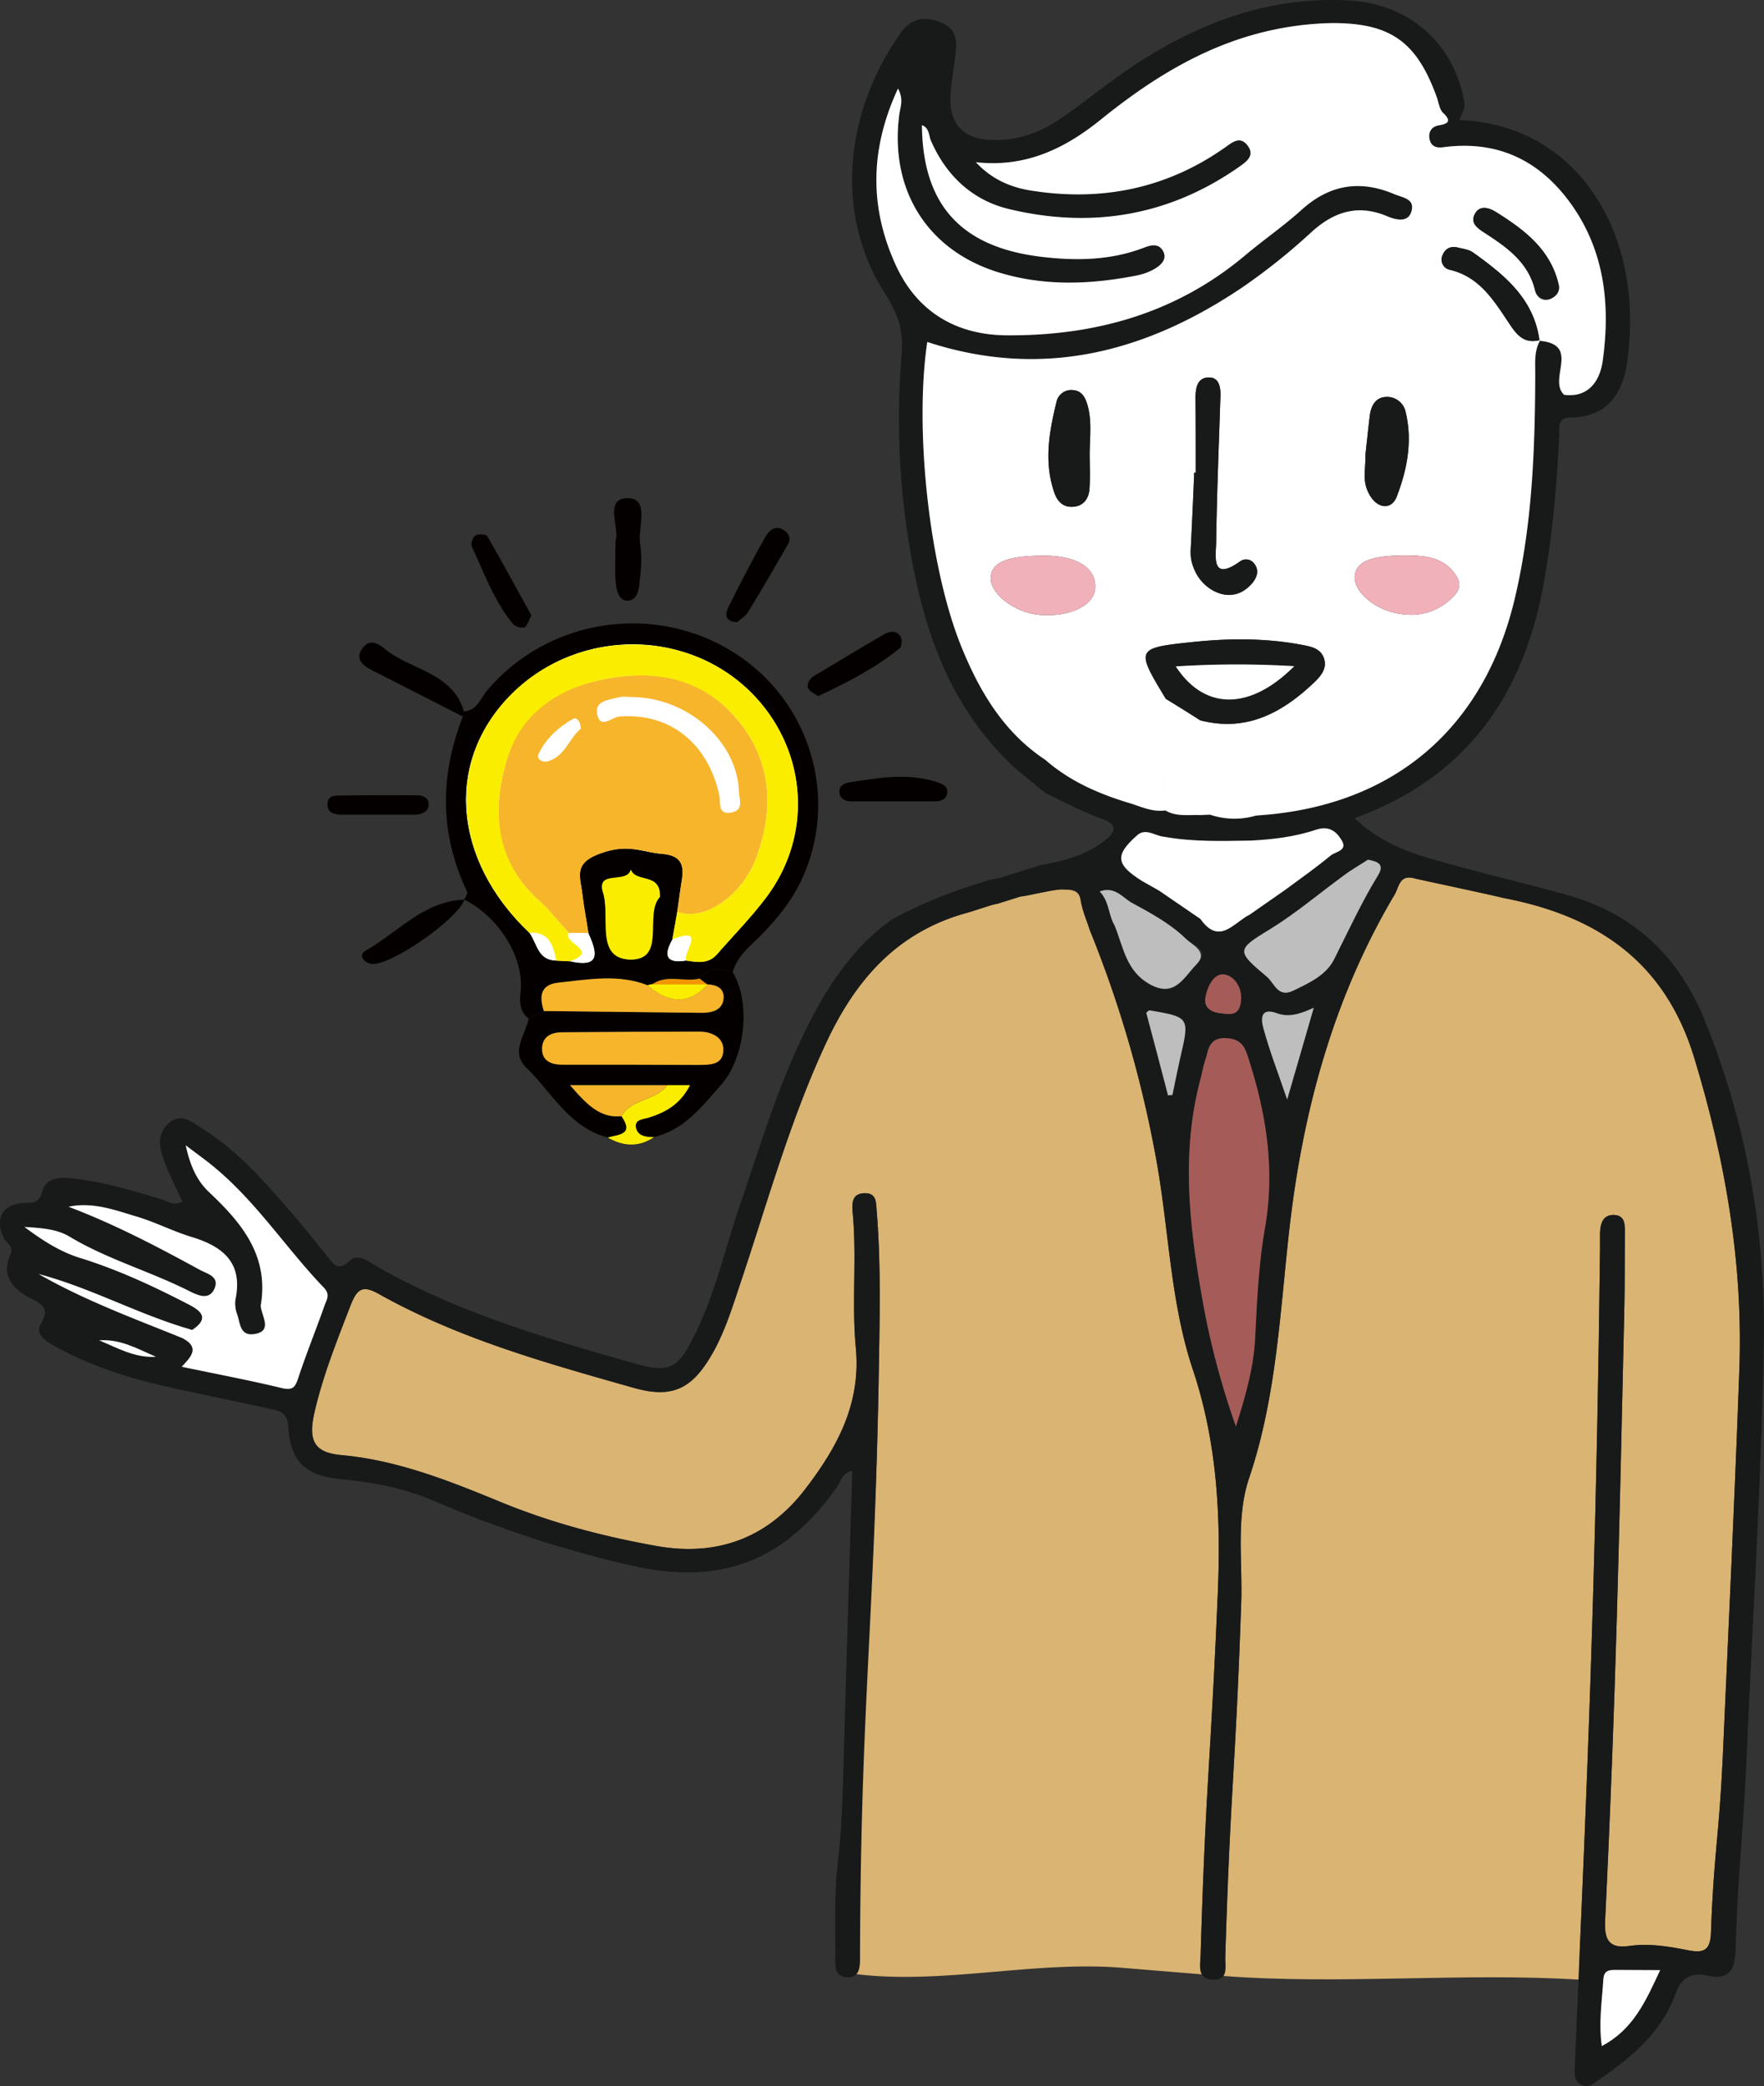
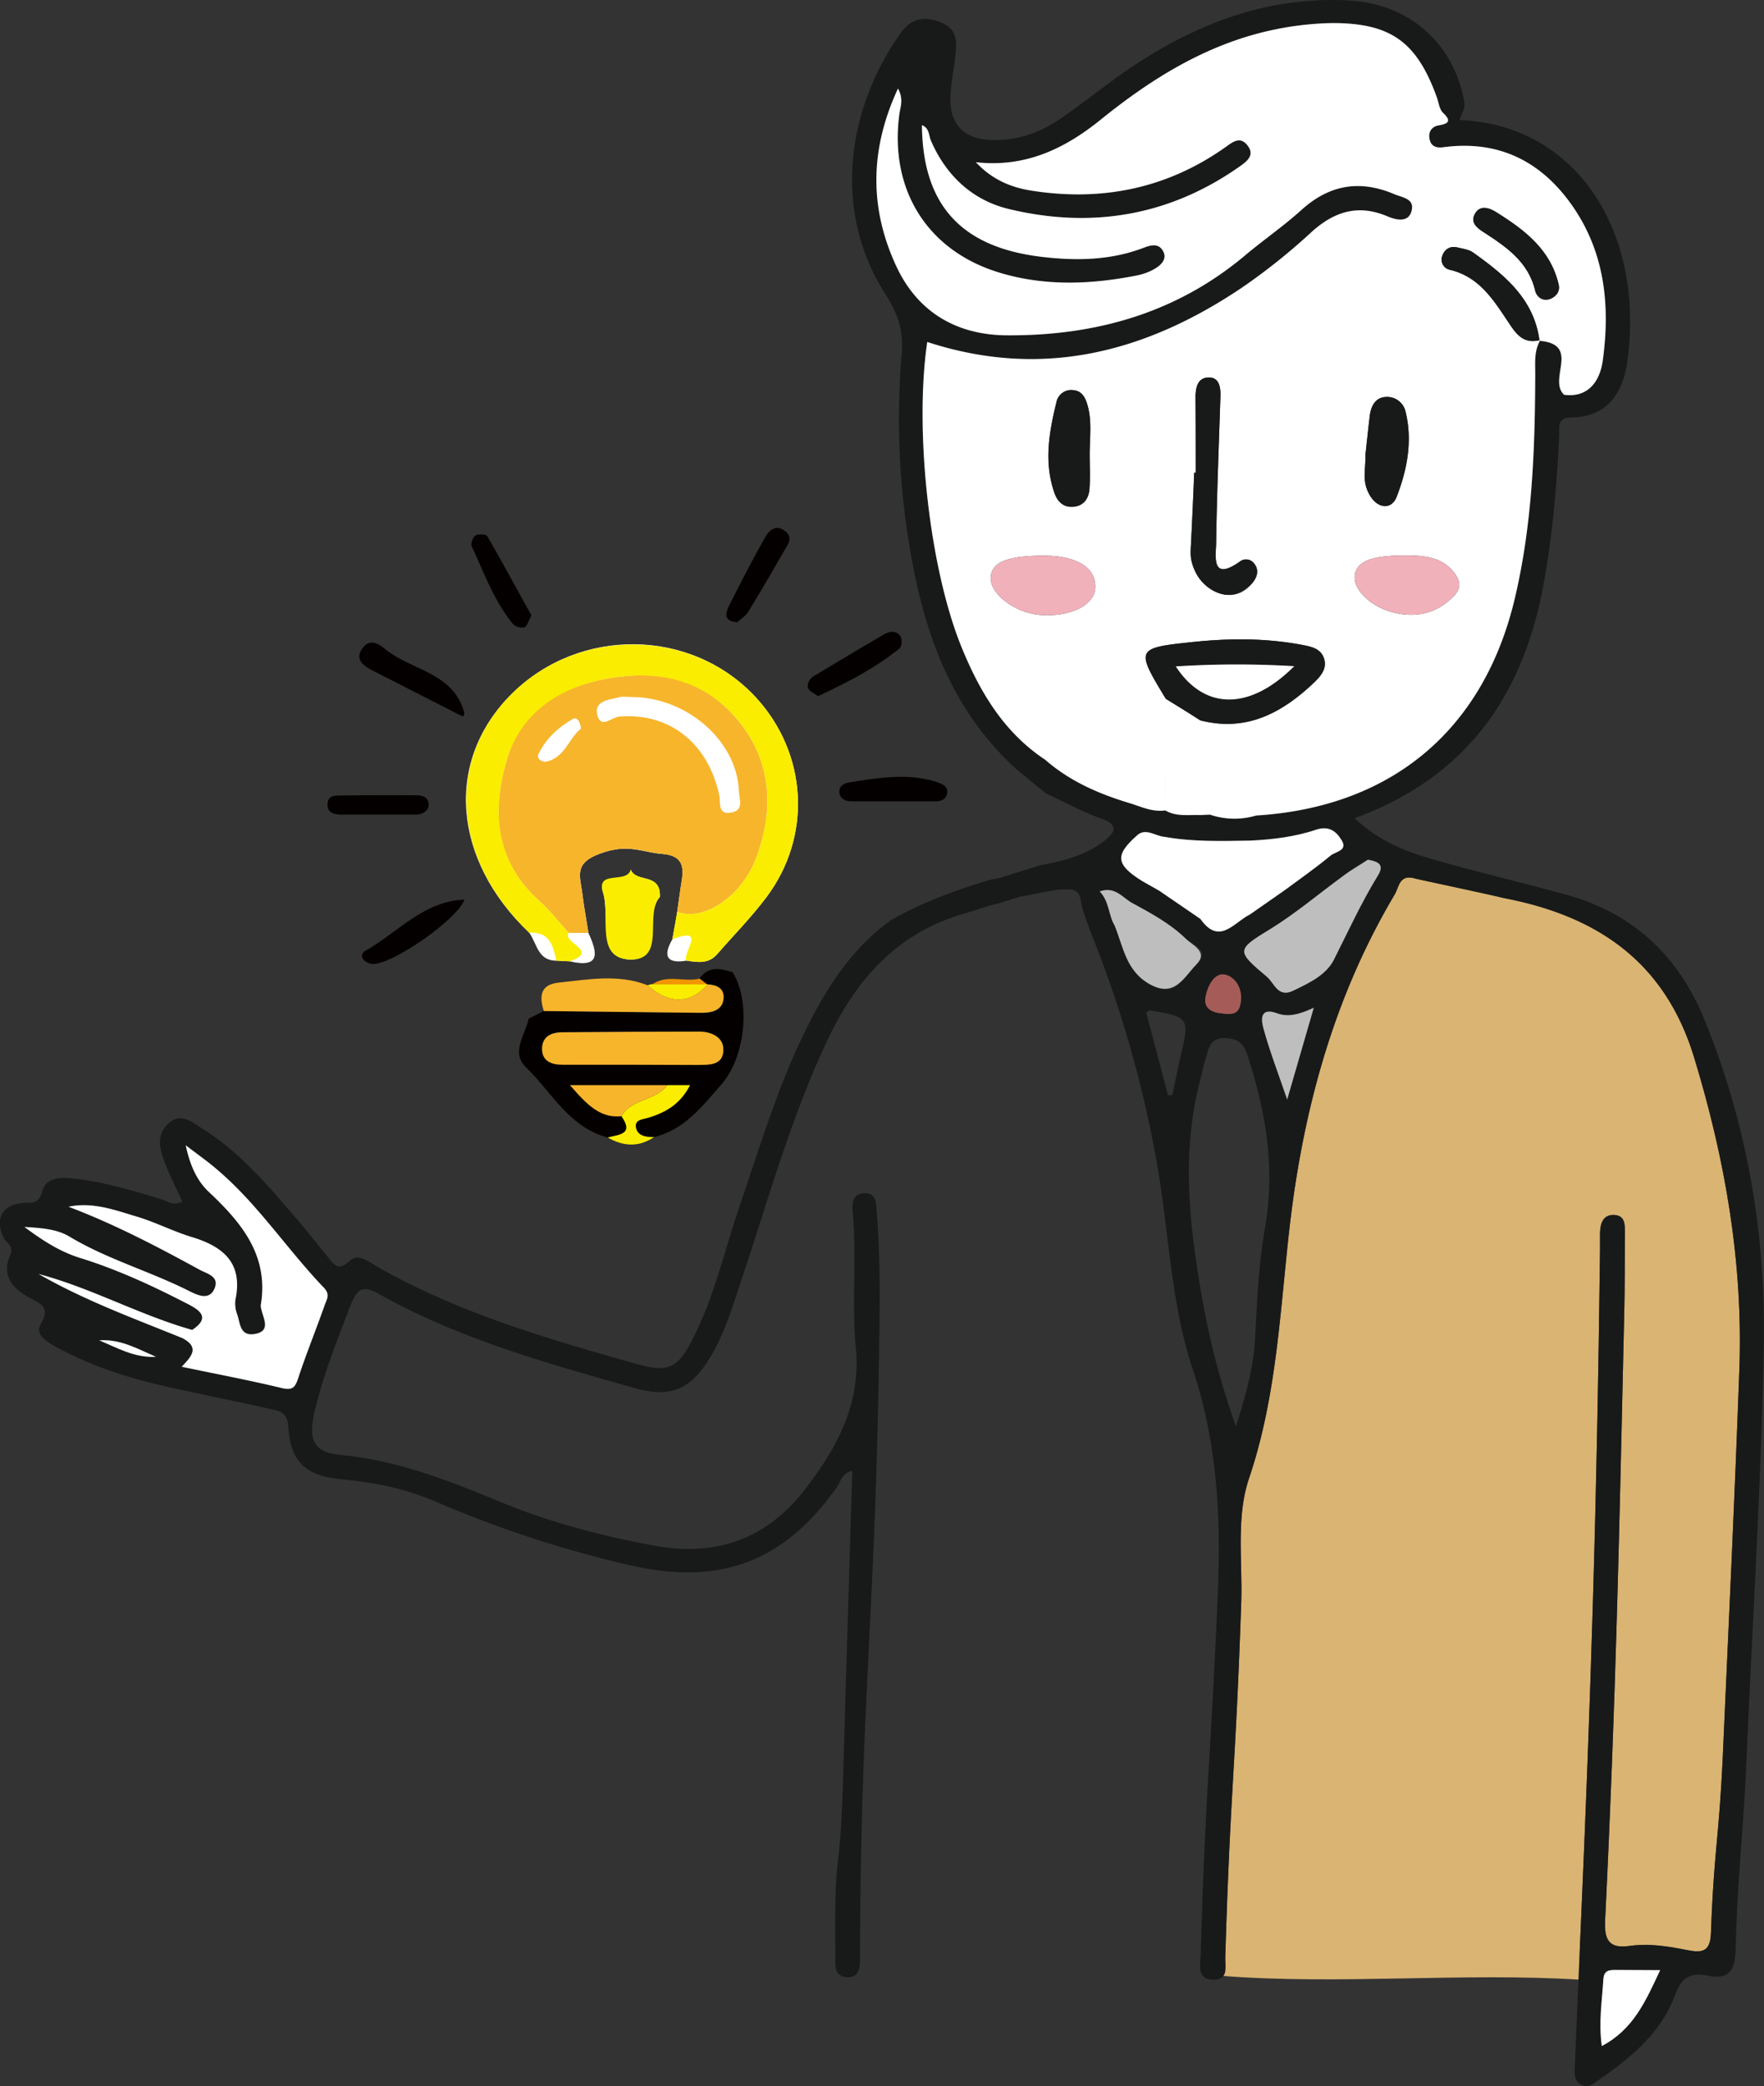
<svg xmlns="http://www.w3.org/2000/svg" id="レイヤー_1" data-name="レイヤー 1" viewBox="0 0 795 940">
  <rect x="0" y="0" width="795" height="940" fill="#333333" stroke="none" />
  <defs>
    <style>.cls-1{fill:#fff;}.cls-2{fill:#dab473;}.cls-3{fill:#181a19;}.cls-4{fill:#a55c58;}.cls-5{fill:#bfbebe;}.cls-6{fill:#f1b1ba;}.cls-7{fill:#040000;}.cls-8{fill:#faed00;}.cls-9{fill:#f7b52c;}.cls-10{fill:#f29600;}</style>
  </defs>
  <path class="cls-1" d="M462.3,575.9c4.9.7,9.8,1.6,13.7-2.8,7.4-8.5,15.3-16.5,22.1-25.5,21-27.7,18.8-65.1-4.7-90.5-28.9-31.1-79.1-31.8-109.7-1.6s-27,74.8,7.7,107.8c3.5,4.8,3.8,12.6,12.2,12.6l6,.3c14.3,3.3,12.5-4,8.5-12.8-.9-5.8-2-11.5-2.7-17.3-1-8.7-4.7-14.7,10.5-19.3,10.9-3.3,17.1.4,25.4,1s10,4.6,8.9,11.6c-.8,4.9-1.4,9.7-2.1,14.5s-1.5,8.3-2.2,12.4C451.6,573.8,453.3,577.4,462.3,575.9Z" transform="translate(-152.9 -143)" />
  <path class="cls-1" d="M450.3,547.2c.5-11.2-10.8-6.2-13.1-12.3-1.8,6.6-15.5,1.2-12.5,10.4s-2.5,30,12.4,30.1S443.1,554.8,450.3,547.2Z" transform="translate(-152.9 -143)" />
  <path class="cls-2" d="M703.9,1033.4c53.3,4.1,107.6-1.6,160.9,1.7.4-7.8-.2-6.5.1-14.2C870,905.9,872.6,821,874,706v-6.8c0-4.4.9-8.9,6.3-8.7s4.9,4.6,4.9,8.5c-.1,12,0,24-.3,36-2.3,101.1-3.7,172.2-8.6,273.3-.4,9,1,13,10.9,11.6s18,.3,26.8,2c6.6,1.2,9.7.2,10-8,1.3-36.3,3.6-42.5,5.3-78.8,2.6-58.4,5.4-116.8,7.5-175.2,1.7-47.9-6.4-94.5-20.4-140.4-13.3-43.7-44.4-63.9-85.7-71.8-7.7-1.9-38.5-8.4-40-8.8-7.1-2.2-7.3,3.8-9.2,7.1-27,45.4-40.8,95.2-47.1,147.3-4.6,38.9-5.8,78.1-18.6,115.9-5.9,17.5-2.9,37.2-3.5,55.9-2.7,78.6-4.8,81.2-7.2,159.9C705.1,1027.9,705.4,1031.4,703.9,1033.4Z" transform="translate(-152.9 -143)" />
-   <path class="cls-2" d="M515.9,813.9c14.3-18.7,25.1-38.3,22.7-63.6-1.9-20.1.5-40.5-1.4-60.7-.4-4.4-.6-8.7,5.2-8.9s5.3,4.1,5.6,7.9c1.9,23.2,1.4,46.5,1,69.7-1.7,111.7-9.7,165.4-10.2,274.3,39.5,4.8,80.8-6.2,120.4-2.8l35.4,2.9c-1.3-2.3-.7-6-.6-8.9,2.4-79.4,4.3-82.7,7.7-162.1,1.5-34.7-.1-68.4-11.3-101.8-10.4-31.3-10.7-64.8-16.9-97.1A520.1,520.1,0,0,0,644,562c-1.4-4.5-3.3-9-4.1-13.6s-4.6-4.4-8.2-4.6-16.6,3.1-18.9,3.2l-10.5,3.3c-1.8.1-9.5,2.9-13.8,4.1-31.5,8.7-50.2,30.4-63.4,58.8-16,34.4-26.1,70.8-38,106.5-3.7,11-7,22.1-12.6,32.3-9.2,16.5-18,21.5-36,16.4-39.1-11.1-78.5-22-114.3-42-7.7-4.4-10.2-3-13.3,4.8-6.2,16.1-12.6,32-16.4,48.8-2.7,12.3.1,17.6,12.2,18.7,25.4,2.3,48.5,11.6,71.7,21.1s46.1,15.5,70,19.8C475.8,844.6,498.8,836.3,515.9,813.9Z" transform="translate(-152.9 -143)" />
  <path class="cls-3" d="M921.2,602.8c-11.9-29.4-32.7-48.7-63.4-56.9-19.8-5.4-39.8-10.1-59.5-15.8-12.3-3.5-24.3-8.3-34.9-18.4,50.4-18.4,76-55.3,85.1-105.2,4.1-22.2,6-44.6,7.1-67,.2-3.9-1.3-8.3,5.5-8.4,16.4-.1,23.3-11.4,25.2-25.2,8-57.9-22.6-106.8-75.6-108.8.7-2.7,2.7-4.9,2.1-8.3-4.7-26.5-25.1-44.3-52.3-45.6-36.4-1.9-68.3,10.4-97.9,30.2-10.8,7.3-21,15.7-31.8,23.1-9.1,6.2-19.3,9.9-30.5,9.6-13.4-.3-19.8-7.3-19-20.5.3-6,1.6-11.9,2.2-17.9s1-11.5-6.6-14.6-13.5-1.7-18.2,4.9c-24.6,34.9-30.3,80.5-7.1,117,5.6,8.9,8.5,16,7.7,27a350.4,350.4,0,0,0,1.7,75.2c5.7,42.2,16.8,82.1,49.8,112.3l13.4,11c8.4,3.9,16.6,8.4,25.3,11.5s4.8,7,1.1,9.9c-8.4,6.6-18.6,9.1-28.9,11l-18.2,5.7-4.1.8c-15.6,4.6-30.8,10.2-44.9,18.2-18.2,13.1-29.6,31.3-39.2,51-12,24.6-19.8,50.7-28.6,76.5-7.1,20.5-11.6,41.8-21.6,61.2-6.7,13.2-10.9,15.4-25.1,11.4-40.3-11.4-80.5-23-117.2-44-3.8-2.2-8.5-6.1-12.2-2.6-5.4,5.1-7.3,1.6-10.2-2-5.4-6.6-10.7-13.4-16.4-19.9-12-13.9-24.1-27.8-39.9-37.6-4.5-2.8-9.6-7.5-15.2-2.4s-4.1,11.1-2.1,16.7,5.5,12.5,8.3,18.6c-4.3,2.1-6.8-.3-9.5-1.1-13.3-4-26.5-8-40.3-9.4-5.4-.5-11.6-.4-13.3,5.7s-4.6,5.1-8.9,5.4c-9.4.8-12.7,7.5-8.4,15.9,1.3,2.4,4.6,3.5,2.8,7.6-4.1,9.3,1.2,15.2,8.7,19.2,5.2,2.8,9.5,4.2,5.1,11.8-2.8,4.7,2.4,7.8,6.4,10.1,14.2,7.8,29.3,13.1,45,16.9s34.3,7.3,51.4,11.2c4.1.9,8.3,1.2,8.7,7.9.9,16,7.9,22.4,23.9,23.9s28.9,4.3,42.4,10a509.2,509.2,0,0,0,89.3,29.1c39.8,8.7,68.2-2.3,91.7-35.6,1.7-2.4,2.2-6.3,6.9-7.3-1.4,46.1-2.8,91.8-4.1,137.4-1.5,52.1-4.1,28.1-3.5,80.2,0,4.4-1,10.3,5.2,10.6s5.9-5.3,5.9-10c.3-114,6.7-151.7,8.5-265.7.4-23.2.9-46.5-1-69.7-.3-3.8-.3-8.1-5.6-7.9s-5.6,4.5-5.2,8.9c1.9,20.2-.5,40.6,1.4,60.7,2.4,25.3-8.4,44.9-22.7,63.6-17.1,22.4-40.1,30.7-67.5,25.7-23.9-4.3-47.5-10.5-70-19.8s-46.3-18.8-71.7-21.1c-12.1-1.1-14.9-6.4-12.2-18.7,3.8-16.8,10.2-32.7,16.4-48.8,3.1-7.8,5.6-9.2,13.3-4.8,35.8,20,75.2,30.9,114.3,42,18,5.1,26.8.1,36-16.4,5.6-10.2,8.9-21.3,12.6-32.3,11.9-35.7,22-72.1,38-106.5,13.2-28.4,31.9-50.1,63.4-58.8,4.3-1.2,12-4,13.8-4.1l10.5-3.3c2.3-.1,16-3.4,18.9-3.2s7.3-1,8.2,4.6,2.7,9.1,4.1,13.6a520.1,520.1,0,0,1,29.5,100.8c6.2,32.3,6.5,65.8,16.9,97.1,11.2,33.4,12.8,67.1,11.3,101.8-3.4,79.4-5.3,82.7-7.7,162.1-.1,4.6-1.8,11.1,5.5,11.3s5.5-5.7,5.6-10.1c2.4-78.7,4.5-81.3,7.2-159.9.6-18.7-2.4-38.4,3.5-55.9,12.8-37.8,14-77,18.6-115.9,6.3-52.1,20.1-101.9,47.1-147.3,1.9-3.3,2.1-9.3,9.2-7.1,1.5.4,32.3,6.9,40,8.8,41.3,7.9,72.4,28.1,85.7,71.8,14,45.9,22.1,92.5,20.4,140.4-2.1,58.4-4.9,116.8-7.5,175.2-1.7,36.3-4,42.5-5.3,78.8-.3,8.2-3.4,9.2-10,8-8.8-1.7-17.8-3.2-26.8-2s-11.3-2.6-10.9-11.6c4.9-101.1,6.3-172.2,8.6-273.3.3-12,.2-24,.3-36,0-3.9,0-8.3-4.9-8.5s-6.3,4.3-6.3,8.7V706c-1.4,115-4,199.9-9.1,314.9-.8,17.9-1.5,35.9-2.3,53.9-.2,3.2,0,6.2,3.1,7.7s4.8-.2,7.1-1.8c14.9-10.3,28.9-21.5,35.3-39.4,2.6-7.2,7-9.6,14.5-8,9.2,1.9,12.2-2.1,12.5-11.6,1.2-39.3,3.3-48.4,5-87.7,2.7-61.8,6.6-123.6,7.7-185.3C948.7,698.6,940.2,649.6,921.2,602.8ZM197.6,747c9.8-.7,17.5,4,25.6,7.4C213.6,755,205.6,750.3,197.6,747Zm101.6-15.8c-3.8,10.8-8.2,21.6-11.8,32.5-1.4,4.3-2.4,6-7.5,4.8-14.9-3.6-29.9-6.4-45.1-9.6,4-4.3,8.5-8.6.3-12.9-21.9-8.9-44.1-17-64.8-28.9,23.8,6.3,45.5,18.5,69.2,25.2,8.5-5.6,3.3-9-2.2-11.8-15.5-8-31.4-15.4-48.2-20.6-8.7-2.7-16.2-7.3-25.2-14,8.6.5,14.9,1.1,20.4,4.4,17,10.2,36.3,15.6,53.9,24.5,4.2,2.1,9,4.6,11.4-1.2s-3.4-6.6-6.7-8.4c-19.2-10.5-38.5-20.6-59.1-28.4,10.9-2.4,20.5,1.6,30.3,4.3s16.6,6.7,25.1,9.3c14.3,4.3,23.3,11.7,19.8,28.3a13.8,13.8,0,0,0,.8,6.6c1.4,4,1.8,9.9,8.1,8.8s3.9-6.5,2.9-10.6a8.5,8.5,0,0,1-.4-2.2c3.8-22.3-8.4-37.1-23.3-51.1-5-4.7-8.4-11.2-10.5-21.1,5.9,4.5,10.2,7.5,14.1,10.9,18.4,15.6,31.6,36,48.1,53.2C301.9,726.4,300.1,728.6,299.2,731.2ZM624,485.4c-18.9-12.5-29.8-31.1-38-51.4-14.5-36.1-21-97.9-15.2-136.9,51.7,16.9,98.4,4.8,142-24.6A277,277,0,0,0,743.5,248c10.4-9.6,21.3-13.2,34.7-7.5,4.3,1.8,9.4,3.9,10.9-2.6s-4-5.8-7.8-7.4c-15.8-6.7-29.6-4.2-42.3,7.5-7.8,7-16.5,13-24.5,19.7-31.3,26.5-68.1,36.7-108.1,36.4-22.5-.2-39.9-10.5-49.5-31-12.1-26-12.2-52.4.7-80.2,2.7,4.9,1,8.4.6,11.7-4.5,34.1,12.8,61.7,45.6,71.4,20.1,6,40.7,5.2,61.1,1.2a26.9,26.9,0,0,0,7.4-2.5c3.2-1.7,7.5-3.4,4.9-8.3s-5.3-3.1-8.7-1.8c-15.1,5.8-30.7,6-46.5,4.1-36-4.4-53.3-23.4-53.6-59.3,3.4,1.3,3,4.6,4.1,7.1,6.9,15.8,18.8,26.8,35.1,30.7,37,8.9,72,3.2,103.6-18.9,3.4-2.4,7.6-5,3.9-9.8s-7.2-1-10.6,1.3c-26.5,18.5-55.9,24.1-87.4,19-8.9-1.5-17.2-5-24.4-12.7,22.5,2.5,40.2-6.2,56.3-19.2,23.5-19,48.8-34.6,78.9-40.7a138.3,138.3,0,0,1,25.6-2.8c26.2,0,37.9,8.5,46.9,33.3.9,2.5,1.2,5.6,2.9,7.2,4.3,4,2.6,4.9-2,5.6s-5,3.2-4,6.7,3.8,3.5,6.4,3.1c23.3-3,41.9,5.3,55.9,23.8,16.4,21.7,19.2,46.7,15.6,72.6-1.4,9.7-7,16.6-17.4,15.2-7.4-7,7.6-22.6-10.9-24.3-2.6,4.7-2.1,9.8-2.1,14.9-.1,33.7-1.3,67.3-9,100.3C822,471.5,780.5,506.7,719,510.5a34.3,34.3,0,0,1-20.8-.4l-4.5.2c-5.3-.2-10.7.8-15.6-2.1-5.6.8-10.5-1.5-15.5-3.1C648.5,500.9,635.2,495.2,624,485.4Zm69.9,71.7-18.7-12.8-7.6-4.3c-11.8-7.4-12.4-11.6-2.2-20.6,3.9-3.5,8.2.4,12.3.7,12.8,2.3,25.8,1.9,38.7,1.7,10.1-.5,20.1-1.7,29.6-4.9,6.1-2,9.4,1,11.7,5s-3.1,4.9-5.2,6.7C746,534,739,538.9,732.1,544l-15.9,11.1C709,558.6,702.5,569.3,693.9,557.1Zm18.3,36.8c-.5,6-4,6.4-8.5,5.8s-8.5-2.3-7.5-7.5,4-10.6,8.3-10.1S712.8,587.5,712.2,593.9Zm-57-33.9c-2.8-4.7-2.3-10.7-6.7-15.3,6.5-2.3,9.9,2.2,13.9,4.8,8.8,4.8,17.7,9.5,24.9,16.5,3.1,3,11.4,5,4.8,11.6s-9.3,15.3-20.7,9.1S659.2,569.7,655.2,560Zm29.5,60.2c-1.2,5.4-2.3,10.8-3.4,16.2l-2,.2c-3.2-12.4-6.5-24.8-9.8-37.2.4-.4,1.1-1.2,1.6-1.1C689.1,601.4,689.1,601.4,684.7,620.2ZM723,696.3c-2.8,16.2-3.6,32.7-4.4,49.1-.6,13.2-4,25.5-8.7,40.4a357.4,357.4,0,0,1-15.3-58.3c-5.7-32.5-9.4-65.1-.8-97.7.9-3.3,1.4-6.7,2.5-9.8s1.2-9.4,8.7-9.2,9,4.1,10.6,9.3C723.6,644.9,727.6,670,723,696.3Zm10-57.8c-4-11.8-7.9-21.8-10.7-32.1-.9-3.2-2-9.8,6.1-6.8,5.1,1.9,10.2.5,16.6-2.5Zm40.8-100.8c-7.4,12.1-13.3,25-19.7,37.7-3.6,7.1-11.3,10.6-18.3,14s-8.5-3.3-11.9-6.2C710.1,571.6,710,571,725,561.9c11.9-7.3,22.3-16.2,33.4-24.3,3.6-2.7,7.5-4.9,11-7.2C774.2,531.3,777,532.6,773.8,537.7Zm101,527.3c-1.5-10.5.1-20.3.7-30.2.3-3.6,2.2-4.1,5.2-4.1h20.4C894.5,1045,888.9,1057.6,874.8,1065Z" transform="translate(-152.9 -143)" />
-   <path class="cls-4" d="M709.9,785.8a357.4,357.4,0,0,1-15.3-58.3c-5.7-32.5-9.4-65.1-.8-97.7.9-3.3,1.4-6.7,2.5-9.8s1.2-9.4,8.7-9.2,9,4.1,10.6,9.3c8,24.8,12,49.9,7.4,76.2-2.8,16.2-3.6,32.7-4.4,49.1C718,758.6,714.6,770.9,709.9,785.8Z" transform="translate(-152.9 -143)" />
  <path class="cls-5" d="M769.4,530.4c4.8.9,7.6,2.2,4.4,7.3-7.4,12.1-13.3,25-19.7,37.7-3.6,7.1-11.3,10.6-18.3,14s-8.5-3.3-11.9-6.2C710.1,571.6,710,571,725,561.9c11.9-7.3,22.3-16.2,33.4-24.3C762,534.9,765.9,532.7,769.4,530.4Z" transform="translate(-152.9 -143)" />
  <path class="cls-1" d="M901.1,1030.8c-6.6,14.2-12.2,26.8-26.3,34.2-1.5-10.5.1-20.3.7-30.2.3-3.6,2.2-4.1,5.2-4.1Z" transform="translate(-152.9 -143)" />
  <path class="cls-5" d="M733,638.5c-4-11.8-7.9-21.8-10.7-32.1-.9-3.2-2-9.8,6.1-6.8,5.1,1.9,10.2.5,16.6-2.5Z" transform="translate(-152.9 -143)" />
  <path class="cls-1" d="M859.6,233.1c-14-18.5-32.6-26.8-55.9-23.8-2.6.4-5.5.2-6.4-3.1s.5-6.1,4-6.7,6.3-1.6,2-5.6c-1.7-1.6-2-4.7-2.9-7.2-9-24.8-20.7-33.3-46.9-33.3a138.3,138.3,0,0,0-25.6,2.8c-30.1,6.1-55.4,21.7-78.9,40.7-16.1,13-33.8,21.7-56.3,19.2,7.2,7.7,15.5,11.2,24.4,12.7,31.5,5.1,60.9-.5,87.4-19,3.4-2.3,7-5.9,10.6-1.3s-.5,7.4-3.9,9.8c-31.6,22.1-66.6,27.8-103.6,18.9-16.3-3.9-28.2-14.9-35.1-30.7-1.1-2.5-.7-5.8-4.1-7.1.3,35.9,17.6,54.9,53.6,59.3,15.8,1.9,31.4,1.7,46.5-4.1,3.4-1.3,6.8-2,8.7,1.8s-1.7,6.6-4.9,8.3a26.9,26.9,0,0,1-7.4,2.5c-20.4,4-41,4.8-61.1-1.2-32.8-9.7-50.1-37.3-45.6-71.4.4-3.3,2.1-6.8-.6-11.7-12.9,27.8-12.8,54.2-.7,80.2,9.6,20.5,27,30.8,49.5,31,40,.3,76.8-9.9,108.1-36.4,8-6.7,16.7-12.7,24.5-19.7,12.7-11.7,26.5-14.2,42.3-7.5,3.8,1.6,9.1,2,7.8,7.4s-6.6,4.4-10.9,2.6c-13.4-5.7-24.3-2.1-34.7,7.5a277,277,0,0,1-30.7,24.5c-43.6,29.4-90.3,41.5-142,24.6-5.8,39,.7,100.8,15.2,136.9,8.2,20.3,19.1,38.9,38,51.4,11.2,9.8,24.5,15.5,38.6,19.7,5,1.6,9.9,3.9,15.5,3.1l.2-50.3c-13.6-22.5-13.7-22.9,12.3-25.6,16.3-1.7,32.8-1.8,49.1,1.3,4.2.8,8.4,1.6,9.9,6.1s-1.4,7.9-4.4,10.8c-14.4,13.7-30.5,22.5-51.4,17.1-5.1-3.3-10.3-6.5-15.5-9.7-.1,16.7-.1,33.5-.2,50.3,4.9,2.9,10.3,1.9,15.6,2.1l4.5-.2a34.3,34.3,0,0,0,20.8.4c61.5-3.8,103-39,116.8-98.7,7.7-33,8.9-66.6,9-100.3,0-5.1-.5-10.2,2.1-14.9,18.5,1.7,3.5,17.3,10.9,24.3,10.4,1.4,16-5.5,17.4-15.2C878.8,279.8,876,254.8,859.6,233.1ZM629,324.3a6.8,6.8,0,0,1,7.5-5.5c4,.3,5.5,3.3,6.5,6.7,2,6.9,1.1,14.1,1,21.1s.3,11.2-.1,16.8c-.3,3.9-2.3,7.3-6.7,7.9s-7.5-1.6-9.1-6.2C623.3,351.3,625.7,337.8,629,324.3Zm-7.2,95.8c-11.3-.8-22.7-9.4-22.4-16.8s8.5-9.8,23.6-9.9,24.1,5.5,23.5,14.7C646,415.8,635.1,421.1,621.8,420.1Zm96-15c-3.1,4.1-7.2,6.6-12.6,5.9s-10.9-4.7-13.6-10.4-2.1-8.7-1.9-13.2c.5-10.5,1-21,1.4-31.4h.7c0-11.3,0-22.5-.1-33.7,0-4.5.8-9.1,5.9-9.2s5.5,5,5.3,9.2c-.7,21.7-1.6,43.4-1.9,65.1-.1,6.3-2.4,18,10.9,8.5a4.5,4.5,0,0,1,6.1.9C720.3,399.5,719.7,402.5,717.8,405.1Zm50.5-57.4c.4-3.7,1.1-10.4,1.9-17.1.5-4.4,2.4-8.4,7.1-8.7a8.5,8.5,0,0,1,9.1,6.8c3.2,13.2.6,26.2-4.1,38.3-2.4,5.9-8.6,5.2-12.1-.9S768.3,355.9,768.3,347.7Zm39.8,63.9c-6.8,7.1-15.2,9.5-24.4,8-11.7-1.8-21.3-10.6-20.2-17.5s9.2-8.8,23.3-8.8h1.1c8.5.1,16.5,1.4,21.4,9.3Q812.3,407.3,808.1,411.6Zm25.6-121.9c-7-10.3-13.4-21.8-27.3-25.1a4.7,4.7,0,0,1-3.6-6c1-3.2,3.5-4.9,6.9-4.1s5.4,1,7.4,2.5c13.9,10,27.1,20.7,29.6,39.3C840.6,297.7,837.2,295,833.7,289.7Zm18.1-12.1c-3.5,1.6-6.3-.6-7-3.5-3.1-13.3-13.3-20-23.6-26.7-3.1-2-5.7-4.4-3.5-8.2s6.2-2.7,9.5-.6c12.8,8,24.6,16.9,28.2,32.8C856,274.5,854.2,276.5,851.8,277.6Z" transform="translate(-152.9 -143)" />
-   <path class="cls-5" d="M679.3,636.6c-3.2-12.4-6.5-24.8-9.8-37.2.4-.4,1.1-1.2,1.6-1.1,18,3.1,18,3.1,13.6,21.9-1.2,5.4-2.3,10.8-3.4,16.2Z" transform="translate(-152.9 -143)" />
  <path class="cls-1" d="M757.7,521.9c-2.3-4-5.6-7-11.7-5-9.5,3.2-19.5,4.4-29.6,4.9-12.9.2-25.9.6-38.7-1.7-4.1-.3-8.4-4.2-12.3-.7-10.2,9-9.6,13.2,2.2,20.6l7.6,4.3,18.7,12.8c8.6,12.2,15.1,1.5,22.3-2L732.1,544c6.9-5.1,13.9-10,20.4-15.4C754.6,526.8,760.3,526.4,757.7,521.9Z" transform="translate(-152.9 -143)" />
  <path class="cls-4" d="M703.7,599.7c-4.7-.4-8.5-2.3-7.5-7.5s4-10.6,8.3-10.1,8.3,5.4,7.7,11.8S708.2,600.3,703.7,599.7Z" transform="translate(-152.9 -143)" />
  <path class="cls-5" d="M687.3,566c-7.2-7-16.1-11.7-24.9-16.5-4-2.6-7.4-7.1-13.9-4.8,4.4,4.6,3.9,10.6,6.7,15.3,4,9.7,5.2,20.8,16.2,26.7s15.2-3.5,20.7-9.1S690.4,569,687.3,566Z" transform="translate(-152.9 -143)" />
  <path class="cls-1" d="M298.8,723.2c-16.5-17.2-29.7-37.6-48.1-53.2-3.9-3.4-8.2-6.4-14.1-10.9,2.1,9.9,5.5,16.4,10.5,21.1,14.9,14,27.1,28.8,23.3,51.1a8.5,8.5,0,0,0,.4,2.2c1,4.1,4.1,9.3-2.9,10.6s-6.7-4.8-8.1-8.8a13.8,13.8,0,0,1-.8-6.6c3.5-16.6-5.5-24-19.8-28.3-8.5-2.6-16.6-6.8-25.1-9.3s-19.4-6.7-30.3-4.3c20.6,7.8,39.9,17.9,59.1,28.4,3.3,1.8,9,3,6.7,8.4s-7.2,3.3-11.4,1.2c-17.6-8.9-36.9-14.3-53.9-24.5-5.5-3.3-11.8-3.9-20.4-4.4,9,6.7,16.5,11.3,25.2,14,16.8,5.2,32.7,12.6,48.2,20.6,5.5,2.8,10.7,6.2,2.2,11.8-23.7-6.7-45.4-18.9-69.2-25.2,20.7,11.9,42.9,20,64.8,28.9,8.2,4.3,3.7,8.6-.3,12.9,15.2,3.2,30.2,6,45.1,9.6,5.1,1.2,6.1-.5,7.5-4.8,3.6-10.9,8-21.7,11.8-32.5C300.1,728.6,301.9,726.4,298.8,723.2Z" transform="translate(-152.9 -143)" />
  <path class="cls-1" d="M197.6,747c8,3.3,16,8,25.6,7.4C215.1,751,207.4,746.3,197.6,747Z" transform="translate(-152.9 -143)" />
  <path class="cls-3" d="M693.8,467.6c-5.1-3.3-10.3-6.5-15.5-9.7-13.6-22.5-13.7-22.9,12.3-25.6,16.3-1.7,32.8-1.8,49.1,1.3,4.2.8,8.4,1.6,9.9,6.1s-1.4,7.9-4.4,10.8C730.8,464.2,714.7,473,693.8,467.6Zm42.4-24.4a432,432,0,0,0-53.4.1C695.8,463.2,716.2,463.2,736.2,443.2Z" transform="translate(-152.9 -143)" />
  <path class="cls-3" d="M691.8,356c0-11.3,0-22.5-.1-33.7,0-4.5.8-9.1,5.9-9.2s5.5,5,5.3,9.2c-.7,21.7-1.6,43.4-1.9,65.1-.1,6.3-2.4,18,10.9,8.5a4.5,4.5,0,0,1,6.1.9c2.3,2.7,1.7,5.7-.2,8.3s-7.2,6.6-12.6,5.9-10.9-4.7-13.6-10.4-2.1-8.7-1.9-13.2c.5-10.5,1-21,1.4-31.4Z" transform="translate(-152.9 -143)" />
  <path class="cls-6" d="M623,393.4c15.1-.1,24.1,5.5,23.5,14.7-.5,7.7-11.4,13-24.7,12-11.3-.8-22.7-9.4-22.4-16.8S607.9,393.5,623,393.4Z" transform="translate(-152.9 -143)" />
  <path class="cls-6" d="M786.8,393.3h1.1c8.5.1,16.5,1.4,21.4,9.3q3,4.6-1.2,9c-6.8,7.1-15.2,9.5-24.4,8-11.7-1.8-21.3-10.6-20.2-17.5S772.7,393.3,786.8,393.3Z" transform="translate(-152.9 -143)" />
  <path class="cls-3" d="M644,346.6c0,5.6.3,11.2-.1,16.8-.3,3.9-2.3,7.3-6.7,7.9s-7.5-1.6-9.1-6.2c-4.8-13.8-2.4-27.3.9-40.8a6.8,6.8,0,0,1,7.5-5.5c4,.3,5.5,3.3,6.5,6.7C645,332.4,644.1,339.6,644,346.6Z" transform="translate(-152.9 -143)" />
  <path class="cls-3" d="M768.3,347.7c.4-3.7,1.1-10.4,1.9-17.1.5-4.4,2.4-8.4,7.1-8.7a8.5,8.5,0,0,1,9.1,6.8c3.2,13.2.6,26.2-4.1,38.3-2.4,5.9-8.6,5.2-12.1-.9S768.3,355.9,768.3,347.7Z" transform="translate(-152.9 -143)" />
  <path class="cls-3" d="M847.1,296.2c-6.4,1.7-9.8-1.1-13.4-6.5-7-10.3-13.4-21.8-27.3-25.1a4.7,4.7,0,0,1-3.6-6c1-3.2,3.5-4.9,6.9-4.1s5.4,1,7.4,2.5c14,10,27.2,20.8,29.6,39.5Z" transform="translate(-152.9 -143)" />
  <path class="cls-3" d="M855.4,271.4c.6,3.1-1.2,5.1-3.6,6.2s-6.3-.6-7-3.5c-3.1-13.3-13.3-20-23.6-26.7-3.1-2-5.7-4.4-3.5-8.2s6.2-2.7,9.5-.6C840,246.6,851.8,255.5,855.4,271.4Z" transform="translate(-152.9 -143)" />
  <path class="cls-1" d="M736.2,443.2c-20,20-40.4,20-53.4.1A432,432,0,0,1,736.2,443.2Z" transform="translate(-152.9 -143)" />
-   <path class="cls-7" d="M362.1,548.4c.5-1.2,1.7-2.8,1.3-3.6-12.4-26.1-12.3-52.3-1.9-78.9a2.2,2.2,0,0,0,.5-2.3c6-.5,7.4-5.9,10.5-9.5,27.3-32.3,75-39.7,110.9-17.2,34,21.3,47.5,64.1,31.6,100.7-4.3,10-11,18.5-18.6,26.3-5,5.2-11.2,9.7-13.3,17.2-5.5-1.7-10.8-2.9-14.9,2.8-7,1.7-14.7-2.1-21.4,2.6a6.5,6.5,0,0,0-2,.5c-13.3-5.2-26.8-2.6-40.2-1.2-8.3.9-8.7,6.3-6.6,12.8l-6.8,3.4c-4.1-3.1-4.2-7.5-3.7-11.9,1.8-15.2-9.4-33.6-25.3-41.7Zm100.2,27.5c4.9.7,9.8,1.6,13.7-2.8,7.4-8.5,15.3-16.5,22.1-25.5,21-27.7,18.8-65.1-4.7-90.5-28.9-31.1-79.1-31.8-109.7-1.6s-27,74.8,7.7,107.8c3.5,4.8,3.8,12.6,12.2,12.6l6,.3c14.3,3.3,12.5-4,8.5-12.8-.9-5.8-2-11.5-2.7-17.3-1-8.7-4.7-14.7,10.5-19.3,10.9-3.3,17.1.4,25.4,1s10,4.6,8.9,11.6c-.8,4.9-1.4,9.7-2.1,14.5s-1.5,8.3-2.2,12.4C451.6,573.8,453.3,577.4,462.3,575.9Zm-12-28.7c.5-11.2-10.8-6.2-13.1-12.3-1.8,6.6-15.5,1.2-12.5,10.4s-2.5,30,12.4,30.1S443.1,554.8,450.3,547.2Z" transform="translate(-152.9 -143)" />
  <path class="cls-7" d="M468.2,583.9c4.1-5.7,9.4-4.5,14.9-2.8,8.6,14.2,5.2,38.9-5,50.5-8.8,10-16.7,20.5-30.4,23.8-3.6.1-7.5-.5-8.2-4.3s3.5-3.7,5.9-4.5c7.5-2.4,14-5.9,18.5-14.6H409.8c8,9.3,13.8,14.9,23.2,14,5.8,8.4-1.3,8.2-6.2,9.6-17.5-4.6-25.3-20.5-36.9-31.7-6.9-6.7-.3-14.6,1.3-21.9l6.8-3.4,70.4.8c4.6.1,9.5-.2,10.5-5.7s-2.5-6.9-7.1-7.1h-.2Zm-30.8,38.9h29.4c5.5-.1,12.2.5,12.1-7.1-.1-5.5-5.5-7.9-10.8-7.9q-30.9,0-61.8.3c-5,0-9.1,2.1-9.1,7.5s4.4,7.1,9.2,7.1Z" transform="translate(-152.9 -143)" />
  <path class="cls-7" d="M362,463.6a2.2,2.2,0,0,1-.5,2.3l-40.2-20.5c-4.2-2.1-8.6-4.9-5.3-9.9s7.3-2.6,10.5,0C338.2,445.1,356.8,445.9,362,463.6Z" transform="translate(-152.9 -143)" />
-   <path class="cls-7" d="M430.3,386.5c2.1-5.1-5.4-18.8,5.2-19s4.7,13.3,5.9,20.7c.9,5.7.4,11.8-.3,17.6-.3,3.1-1.1,7.6-5.1,7.9s-5.2-4.4-5.5-7.4C429.8,400.5,430.3,394.5,430.3,386.5Z" transform="translate(-152.9 -143)" />
  <path class="cls-7" d="M555.4,504.1H536.3c-2.7-.1-5-1.3-5.1-4.2s2.2-4,4.8-4.4c13-2,26-4.3,39.1-.1,2.5.9,4.9,1.8,4.7,4.7s-2.6,4-5.2,4Z" transform="translate(-152.9 -143)" />
  <path class="cls-7" d="M362.2,548.4c-2.9,8.9-34.4,30.7-42.2,28.9-3.2-.7-5.9-3.9-2.2-6,14.5-8.2,26-22.2,44.3-22.9Z" transform="translate(-152.9 -143)" />
  <path class="cls-7" d="M485.1,423.4c-6.3-.5-5.2-4.2-3.7-7.3,5.3-10.5,10.6-20.9,16.4-31.1,1.6-2.9,4.6-5.7,8.5-3,2.2,1.4,3.2,3.7,1.7,6.3-5.9,10.2-11.7,20.4-17.9,30.4C488.9,420.7,486.6,422,485.1,423.4Z" transform="translate(-152.9 -143)" />
  <path class="cls-7" d="M521.6,456.7c-1.4-1-3.3-1.8-4.3-3.2s0-4.4,2.3-5.8c10.4-6.2,20.8-12.5,31.3-18.6,2.7-1.6,5.8-2.3,7.8.6.8,1.3.7,4.6-.3,5.4C547.5,444,535,450.4,521.6,456.7Z" transform="translate(-152.9 -143)" />
  <path class="cls-7" d="M392.4,420.3c-1.3,2.4-1.9,4.9-3.2,5.4a5.8,5.8,0,0,1-5.1-1.5c-8.5-10.3-13-23-18.6-35-.5-1.2.5-4.2,1.7-4.9s4.8-.6,5.3.3C379.3,396.4,385.8,408.4,392.4,420.3Z" transform="translate(-152.9 -143)" />
  <path class="cls-7" d="M324.2,510.1H306.7c-3.1-.1-6.2-.7-6.2-4.5s2.6-4.1,5.1-4.1c11.8-.2,23.5-.2,35.2-.1,2.6,0,5.1.9,5.3,3.9s-2.7,4.7-5.7,4.8Z" transform="translate(-152.9 -143)" />
  <path class="cls-8" d="M426.8,655.6c4.9-1.4,12-1.2,6.2-9.6,4.5-8.1,15.4-6.8,20.6-14h10.3c-4.5,8.7-11,12.2-18.5,14.6-2.4.8-6.6.7-5.9,4.5s4.6,4.4,8.2,4.3C440.7,660.1,433.8,659.6,426.8,655.6Z" transform="translate(-152.9 -143)" />
  <path class="cls-9" d="M458.1,553.9c.7-4.8,1.3-9.6,2.1-14.5,1.1-7-.7-10.9-8.9-11.6s-14.5-4.3-25.4-1c-15.2,4.6-11.5,10.6-10.5,19.3.7,5.8,1.8,11.5,2.7,17.3h-8.9c-4.3-4.7-8.1-9.8-12.9-14.1-19.6-17.4-22-38.9-15.4-62.6s23.6-33.9,45.6-37.9,40.6-.5,55.7,15.1c17.9,18.7,20.4,41.5,11.7,65.2C487.4,547,469.9,558.5,458.1,553.9Zm-20.3-96.8c-2,0-4.1-.4-5.9.1-4.5,1.2-11.4,1.5-9.8,8s6.6.9,9.9.7c22.3-1.8,39.7,11.5,45,35.1.8,3.5-.9,9.2,5.3,8.2s3.7-6.2,3.6-9.8C485,476.9,462.6,457.3,437.8,457.1Zm-23.1,14.3c-.2-3.2-1.8-5.4-3.5-4.5-6.6,3.8-12.4,9-15.7,16.1-.8,2,1.8,3.6,3.7,3.2C407.6,484.3,409.3,475.5,414.7,471.4Z" transform="translate(-152.9 -143)" />
  <path class="cls-8" d="M458.1,553.9c11.8,4.6,29.3-6.9,35.8-24.8,8.7-23.7,6.2-46.5-11.7-65.2-15.1-15.6-35-18.9-55.7-15.1s-39.1,14.8-45.6,37.9-4.2,45.2,15.4,62.6c4.8,4.3,8.6,9.4,12.9,14.1-3.1,4.4,14.3,8.1.4,12.8l-6-.3c-1.4-6.8-3.1-13.2-12.2-12.6-34.7-33-37.9-77.9-7.7-107.8s80.8-29.5,109.7,1.6c23.5,25.4,25.7,62.8,4.7,90.5-6.8,9-14.7,17-22.1,25.5-3.9,4.4-8.8,3.5-13.7,2.8-2.3-3.1,9.8-15.9-6.4-9.6C456.6,562.2,457.4,558.1,458.1,553.9Z" transform="translate(-152.9 -143)" />
  <path class="cls-9" d="M471.8,586.6c4.6.2,7.9,2.3,7.1,7.1s-5.9,5.8-10.5,5.7l-70.4-.8c-2.1-6.5-1.7-11.9,6.6-12.8,13.4-1.4,26.9-4,40.2,1.2C454.6,595.7,464,595.5,471.8,586.6Z" transform="translate(-152.9 -143)" />
  <path class="cls-8" d="M450.3,547.2c-7.2,7.6,3.1,28.4-13.2,28.2s-9-19.5-12.4-30.1,10.7-3.8,12.5-10.4C439.5,541,450.8,536,450.3,547.2Z" transform="translate(-152.9 -143)" />
  <path class="cls-8" d="M471.8,586.6c-7.8,8.9-17.2,9.1-27,.4a6.5,6.5,0,0,1,2-.5h25Z" transform="translate(-152.9 -143)" />
  <path class="cls-10" d="M471.6,586.6H446.8c6.7-4.7,14.4-.9,21.4-2.6Z" transform="translate(-152.9 -143)" />
  <path class="cls-9" d="M437.4,622.8h-31c-4.8,0-9.2-1.5-9.2-7.1s4.1-7.5,9.1-7.5q30.9-.3,61.8-.3c5.3,0,10.7,2.4,10.8,7.9.1,7.6-6.6,7-12.1,7.1Z" transform="translate(-152.9 -143)" />
  <path class="cls-9" d="M453.6,632c-5.2,7.2-16.1,5.9-20.6,14-9.4.9-15.2-4.7-23.2-14Z" transform="translate(-152.9 -143)" />
</svg>